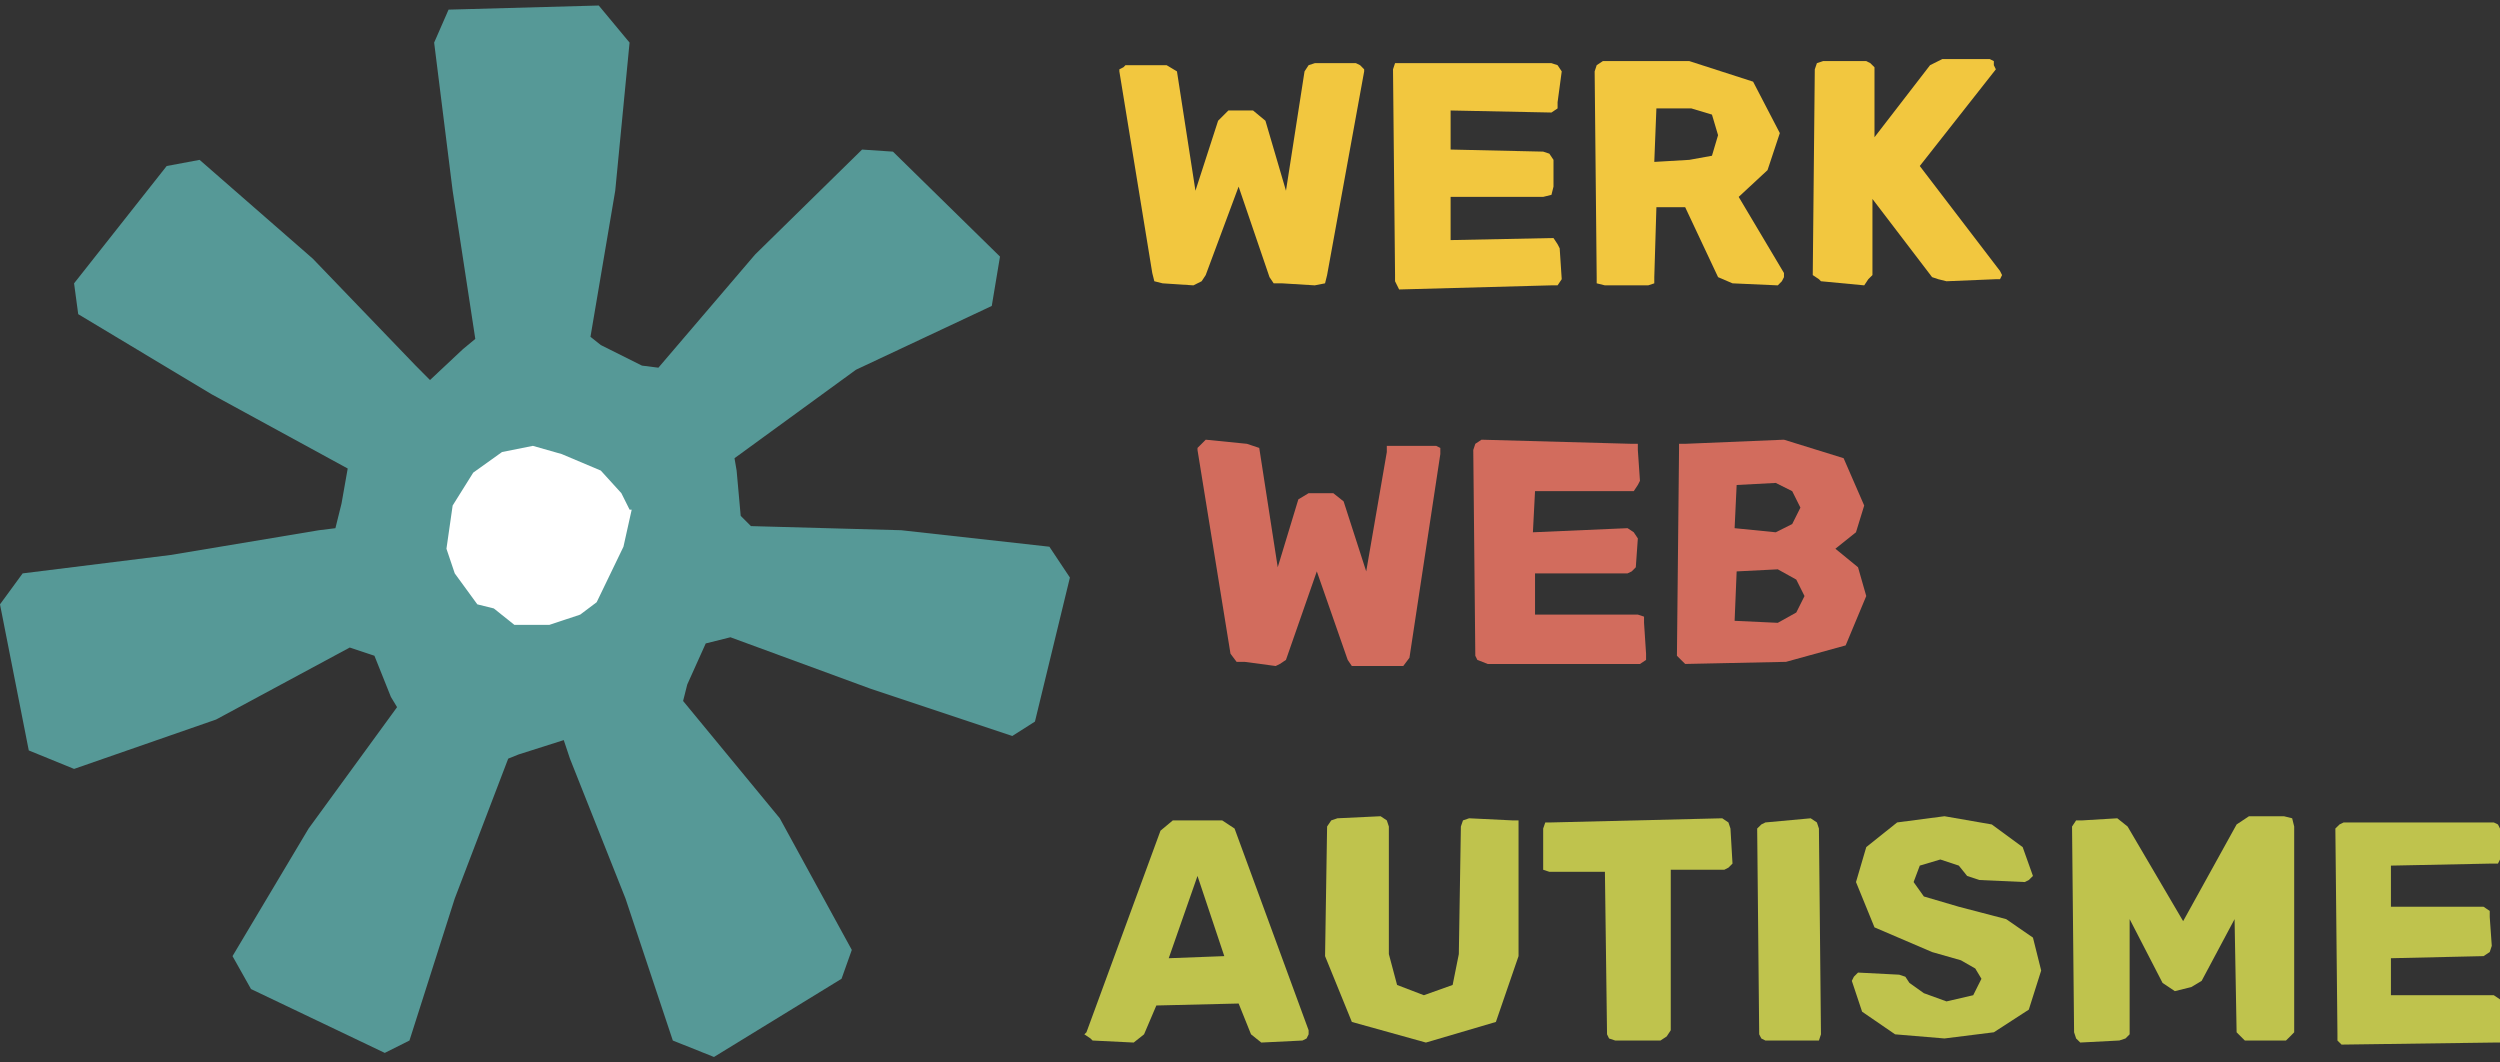
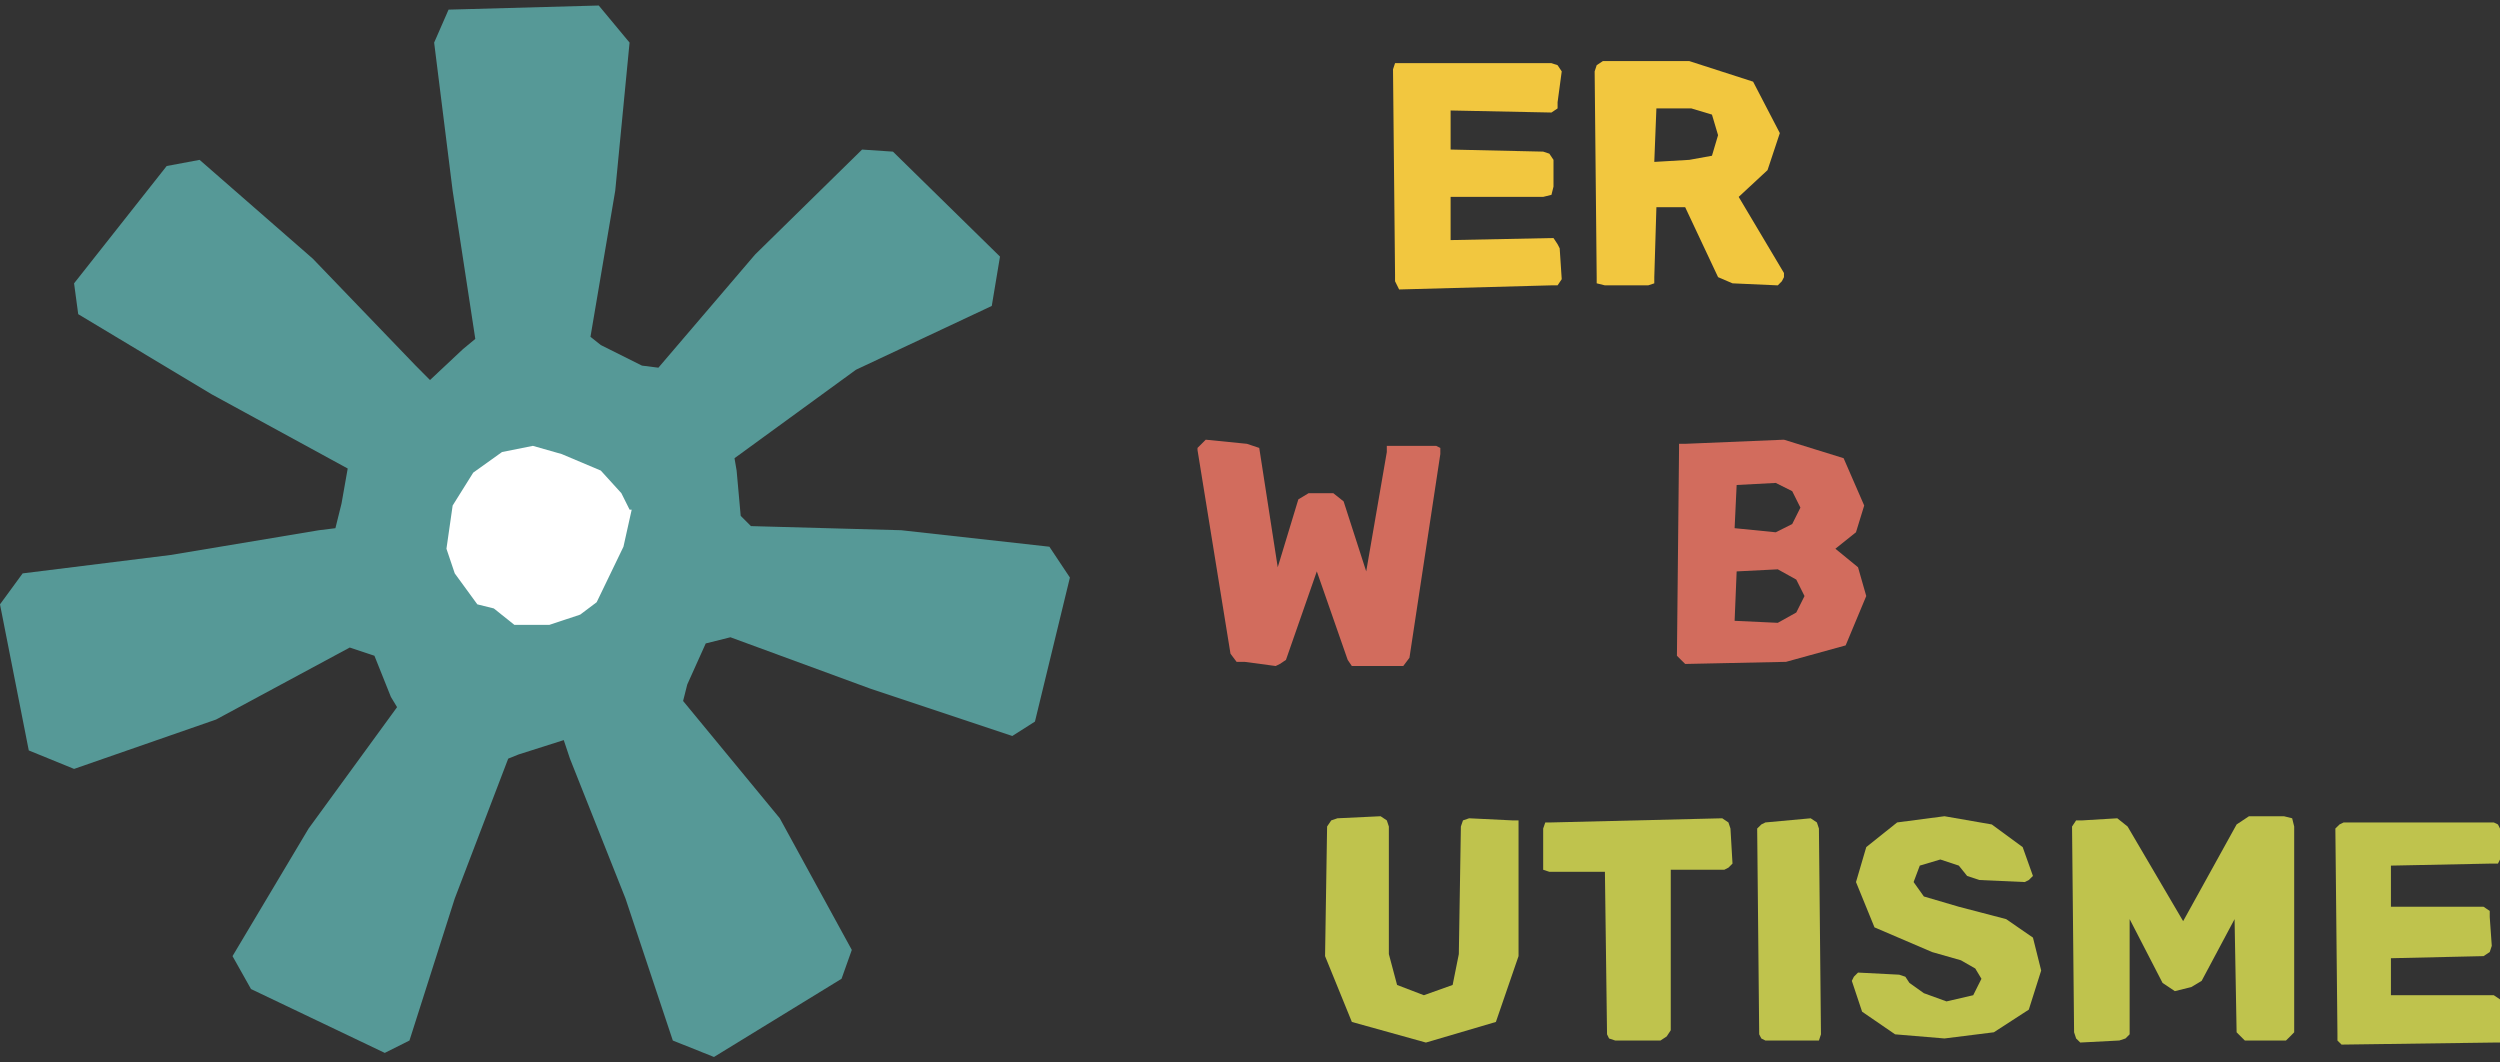
<svg xmlns="http://www.w3.org/2000/svg" version="1.1" id="Layer_1" x="0px" y="0px" width="200px" height="85px" viewBox="0 0 200 85" enable-background="new 0 0 200 85" xml:space="preserve">
  <rect x="0" y="0" width="200" height="85" fill="#333333" stroke="none" />
  <g>
    <g>
      <g>
        <path fill="#D26C5D" d="M98.928,52.949l-0.489-0.652l-2.639-16.3v-0.163l0.332-0.329l0.326-0.329l3.297,0.329l0.985,0.329     l1.479,9.548l1.648-5.432l0.821-0.496h1.975l0.827,0.658l1.807,5.599l1.648-9.548v-0.495h0.658h3.291l0.332,0.166v0.329v0.163     l-2.47,16.297l-0.495,0.658h-0.821h-2.634h-0.658l-0.332-0.489l-2.47-7.081l-2.47,7.081l-0.489,0.326l-0.332,0.163l-2.47-0.332     H98.928z" />
-         <path fill="#D26C5D" d="M118.188,52.792l-0.163-0.332l-0.163-16.463l0.163-0.492l0.495-0.329l12.018,0.329h0.489v0.492     l0.169,2.47l-0.169,0.33l-0.326,0.494h-7.899l-0.17,3.292l7.574-0.329l0.495,0.329l0.326,0.492l-0.163,2.307l-0.326,0.329     l-0.332,0.16h-7.404v3.297h8.226l0.495,0.164v0.494l0.162,2.471v0.495l-0.488,0.326h-12.181L118.188,52.792z" />
        <path fill="#D26C5D" d="M134.486,52.792l-0.332-0.332l0.169-16.463v-0.492h0.49l7.904-0.329l4.771,1.479l1.648,3.787     l-0.658,2.141l-1.647,1.316l1.811,1.482l0.658,2.302l-1.648,3.949l-4.771,1.316l-8.067,0.169L134.486,52.792z M142.06,42.583     l1.316-0.659l0.658-1.315l-0.658-1.317l-1.316-0.658l-3.128,0.164l-0.163,3.457L142.06,42.583z M142.223,49.826l1.48-0.826     l0.658-1.316l-0.658-1.316l-1.48-0.822l-3.291,0.166l-0.163,3.953L142.223,49.826z" />
      </g>
      <g>
-         <path fill="#F2C73F" d="M92.346,22.5l-0.164-0.659l-2.633-16.13V5.545l0.326-0.164l0.163-0.166h3.292l0.827,0.496l1.479,9.547     l1.812-5.598l0.821-0.821h1.975l0.991,0.821l1.643,5.598l1.485-9.547l0.326-0.496l0.495-0.162h3.292l0.331,0.162l0.327,0.33     v0.166l-2.966,16.296l-0.163,0.659l-0.821,0.162l-2.633-0.162h-0.658l-0.332-0.495l-2.471-7.241l-2.633,7.077L96.132,22.5     l-0.658,0.328l-2.47-0.162L92.346,22.5z" />
        <path fill="#F2C73F" d="M111.604,22.5v-0.493l-0.163-16.462l0.163-0.492h0.495h12.018l0.489,0.162l0.332,0.496l-0.332,2.47v0.492     l-0.489,0.329l-8.068-0.163v3.125l7.404,0.166l0.495,0.164l0.332,0.494v2.142l-0.163,0.657l-0.664,0.164h-7.404v3.457     l8.231-0.166l0.326,0.495l0.169,0.329l0.163,2.471l-0.332,0.491h-0.489l-12.187,0.33L111.604,22.5z" />
        <path fill="#F2C73F" d="M127.735,22.666v-0.495l-0.163-16.46l0.163-0.496l0.495-0.328h6.914l5.104,1.646l2.138,4.115     l-0.983,2.962l-2.308,2.142l3.623,6.09v0.33l-0.169,0.329l-0.326,0.328l-3.623-0.162l-1.154-0.495l-2.632-5.596h-2.302     l-0.169,5.596v0.495l-0.489,0.162h-3.461L127.735,22.666z M135.145,12.788l1.812-0.328l0.488-1.646l-0.488-1.646l-1.648-0.495     h-2.797l-0.169,4.279L135.145,12.788z" />
-         <path fill="#F2C73F" d="M145.515,22.337l-0.495-0.33l0.163-16.462l0.169-0.492l0.495-0.166h3.454l0.326,0.166l0.332,0.328v5.596     l4.445-5.762l0.984-0.492h3.787l0.332,0.164v0.328l0.162,0.33l-6.087,7.735l6.419,8.398l0.163,0.328l-0.163,0.33h-0.332     l-3.949,0.163l-0.658-0.163l-0.495-0.166l-4.771-6.254v6.09l-0.332,0.33l-0.326,0.491l-3.46-0.328L145.515,22.337z" />
      </g>
      <g>
-         <path fill="#BFC34D" d="M87.242,83.078l-0.495-0.332l0.169-0.162l5.924-16.131l0.985-0.822h3.95l0.99,0.652l5.924,16.137v0.326     l-0.163,0.332l-0.326,0.164l-3.298,0.162l-0.82-0.658l-0.991-2.464l-6.583,0.157l-0.983,2.307l-0.828,0.658l-3.291-0.162     L87.242,83.078z M93.498,76.658l4.445-0.168L95.8,70.076L93.498,76.658z" />
        <path fill="#BFC34D" d="M108.149,81.756l-2.144-5.266l0.163-10.369l0.332-0.49l0.495-0.168l3.455-0.164l0.495,0.332l0.163,0.49     v10.205l0.658,2.471l2.143,0.821l2.302-0.821l0.495-2.471l0.164-10.205l0.168-0.49l0.49-0.168l3.46,0.168h0.495v0.49V76.49     l-1.812,5.266l-5.598,1.648L108.149,81.756z" />
        <path fill="#BFC34D" d="M128.725,83.078l-0.162-0.332l-0.17-13.002h-4.444l-0.495-0.163v-0.495v-2.803l0.169-0.488h0.495     l13.66-0.332l0.496,0.332l0.163,0.488l0.163,2.803l-0.326,0.326l-0.332,0.169h-4.281V82.42l-0.327,0.496l-0.495,0.326h-3.623     L128.725,83.078z" />
        <path fill="#BFC34D" d="M140.906,83.078l-0.17-0.332l-0.162-16.463l0.332-0.326l0.326-0.162l3.624-0.332l0.495,0.332l0.163,0.488     l0.163,16.463l-0.163,0.496h-0.658h-3.624L140.906,83.078z" />
        <path fill="#BFC34D" d="M151.607,82.746l-2.639-1.811l-0.821-2.465l0.163-0.332l0.332-0.332l3.291,0.168l0.495,0.164l0.327,0.495     l1.153,0.821l1.812,0.658l2.138-0.495l0.658-1.316l-0.495-0.821l-1.147-0.658l-2.307-0.658l-4.608-1.975l-1.479-3.624     l0.821-2.796l2.47-1.975l3.787-0.496l3.786,0.658l2.47,1.812l0.822,2.307l-0.332,0.326l-0.327,0.163l-3.623-0.163l-0.984-0.326     l-0.664-0.827l-1.479-0.489l-1.643,0.489l-0.495,1.316l0.821,1.153l2.796,0.822l3.787,0.99l2.144,1.479l0.658,2.633l-0.99,3.129     l-2.796,1.812l-3.95,0.494L151.607,82.746z" />
        <path fill="#BFC34D" d="M166.09,83.078l-0.163-0.494l-0.163-16.463l0.326-0.49h0.495l2.797-0.168l0.826,0.658l4.444,7.572     l4.277-7.736l0.99-0.658h2.796l0.659,0.164l0.162,0.658v16.463l-0.326,0.332l-0.332,0.326h-3.291l-0.326-0.326l-0.332-0.332     l-0.163-9.053l-2.634,4.939l-0.827,0.495l-1.317,0.326l-0.983-0.658l-2.633-5.103v9.215l-0.332,0.332l-0.495,0.164l-3.123,0.162     L166.09,83.078z" />
        <path fill="#BFC34D" d="M186.996,83.242v-0.496l-0.167-16.463l0.332-0.326l0.331-0.162h12.013l0.332,0.162L200,66.283v2.477     l-0.163,0.326h-0.495l-8.068,0.163v3.292h7.41l0.495,0.331v0.489l0.163,2.307l-0.163,0.496l-0.495,0.326l-7.41,0.168v2.96h8.231     L200,79.95v0.489v2.477v0.488h-0.495l-12.181,0.164L186.996,83.242z" />
      </g>
    </g>
    <g>
      <path fill="#569997" d="M20.08,79.123l10.702,5.109l1.975-0.99l3.623-11.361l4.276-11.189l0.821-0.332l3.623-1.152l0.496,1.484    l4.444,11.189l3.786,11.361l3.291,1.316l10.207-6.257l0.821-2.307l-5.762-10.532l-7.735-9.385l0.332-1.316l1.479-3.287    l1.975-0.494l11.196,4.112l11.354,3.786l1.812-1.152l2.797-11.523l-1.643-2.467l-11.854-1.319l-12.019-0.329l-0.821-0.822    l-0.326-3.62l-0.169-0.99l9.717-7.077l10.864-5.104l0.658-3.949l-8.563-8.396l-2.47-0.166l-8.558,8.397l-7.736,9.053l-1.316-0.166    l-3.292-1.646l-0.827-0.658l1.981-11.687l1.147-11.851l-2.465-2.966L35.885,0.771l-1.153,2.637l1.48,11.851l1.812,11.853    l-0.99,0.821l-2.634,2.47l-1.147-1.153l-8.231-8.558l-9.053-7.902l-2.634,0.492l-7.409,9.386l0.332,2.467l10.695,6.42    l10.864,5.927l-0.494,2.799l-0.49,1.976l-1.322,0.163l-11.85,1.978L1.812,45.871L0,48.348l2.302,11.686l3.623,1.479l11.359-3.95    l10.696-5.761l1.974,0.658l1.317,3.292l0.495,0.82l-7.078,9.711L18.601,76.49L20.08,79.123z" />
      <polyline fill="#FFFFFF" points="50.536,40.771 49.877,43.736 47.733,48.178 46.418,49.168 43.947,49.99 42.794,49.99     41.151,49.99 39.503,48.674 38.186,48.348 36.38,45.871 35.716,43.899 36.212,40.442 37.859,37.809 40.161,36.163 42.631,35.668     44.938,36.326 48.065,37.646 49.709,39.454 50.367,40.771   " />
    </g>
  </g>
</svg>